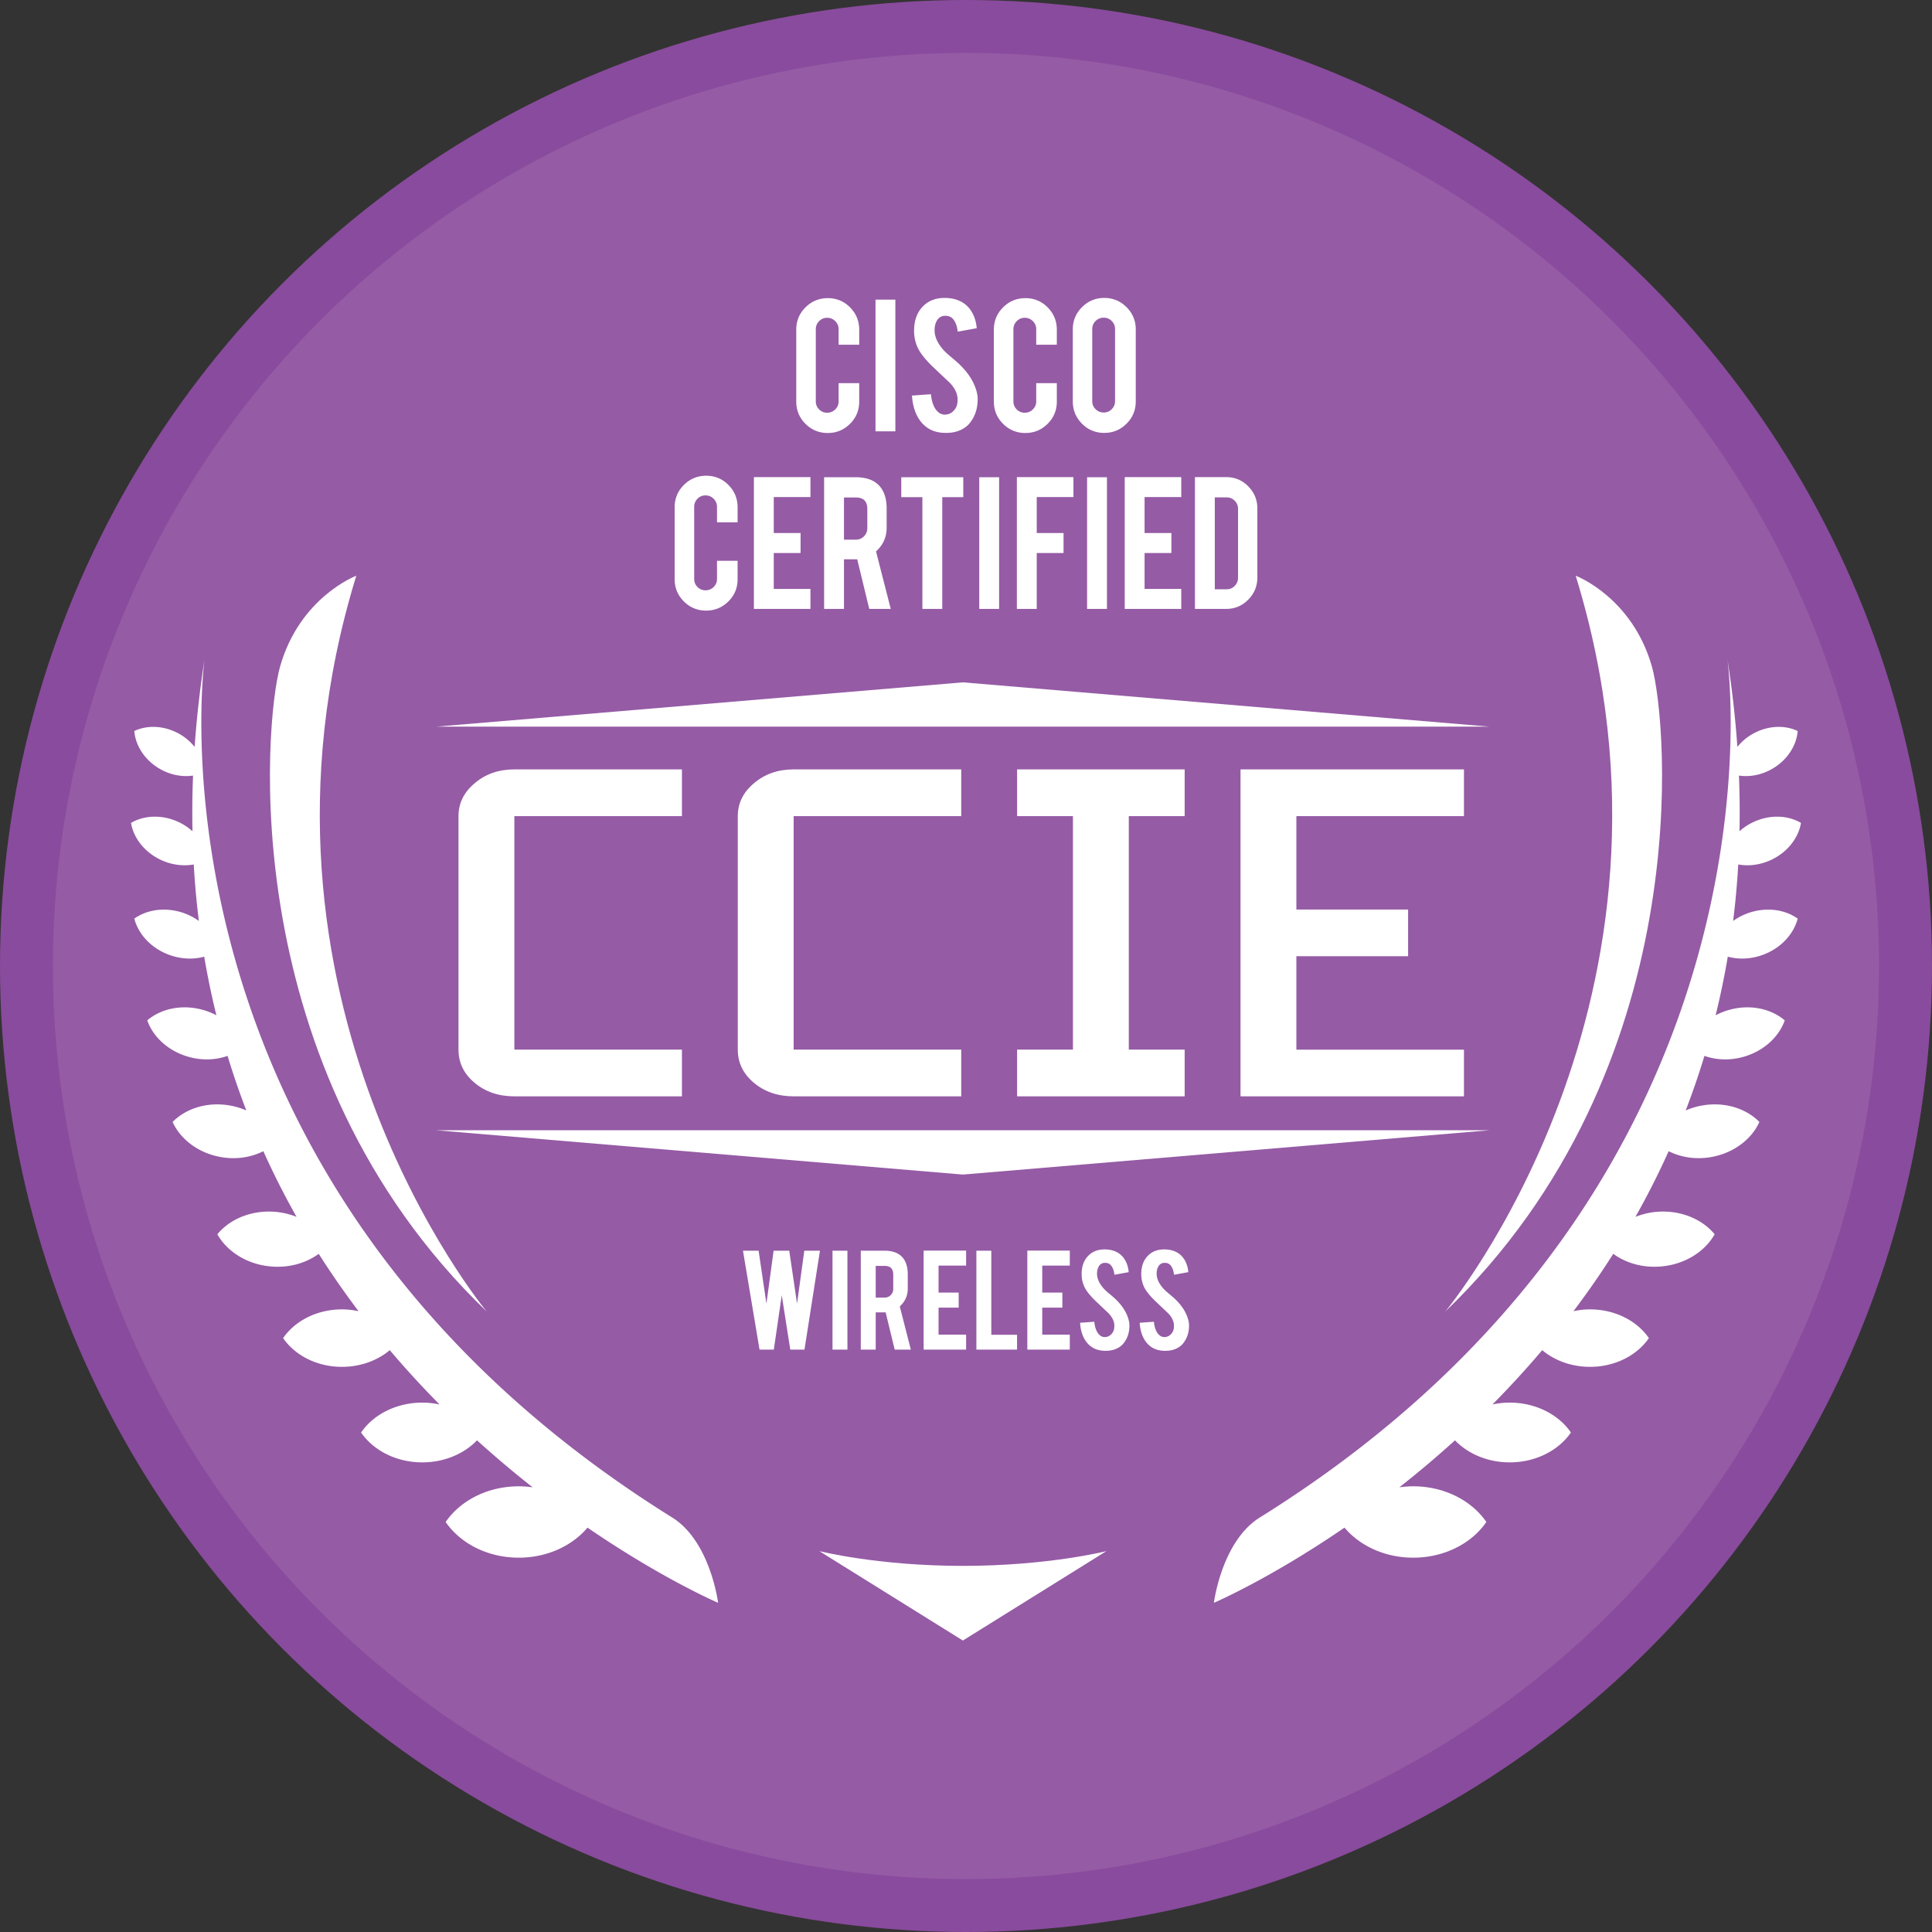
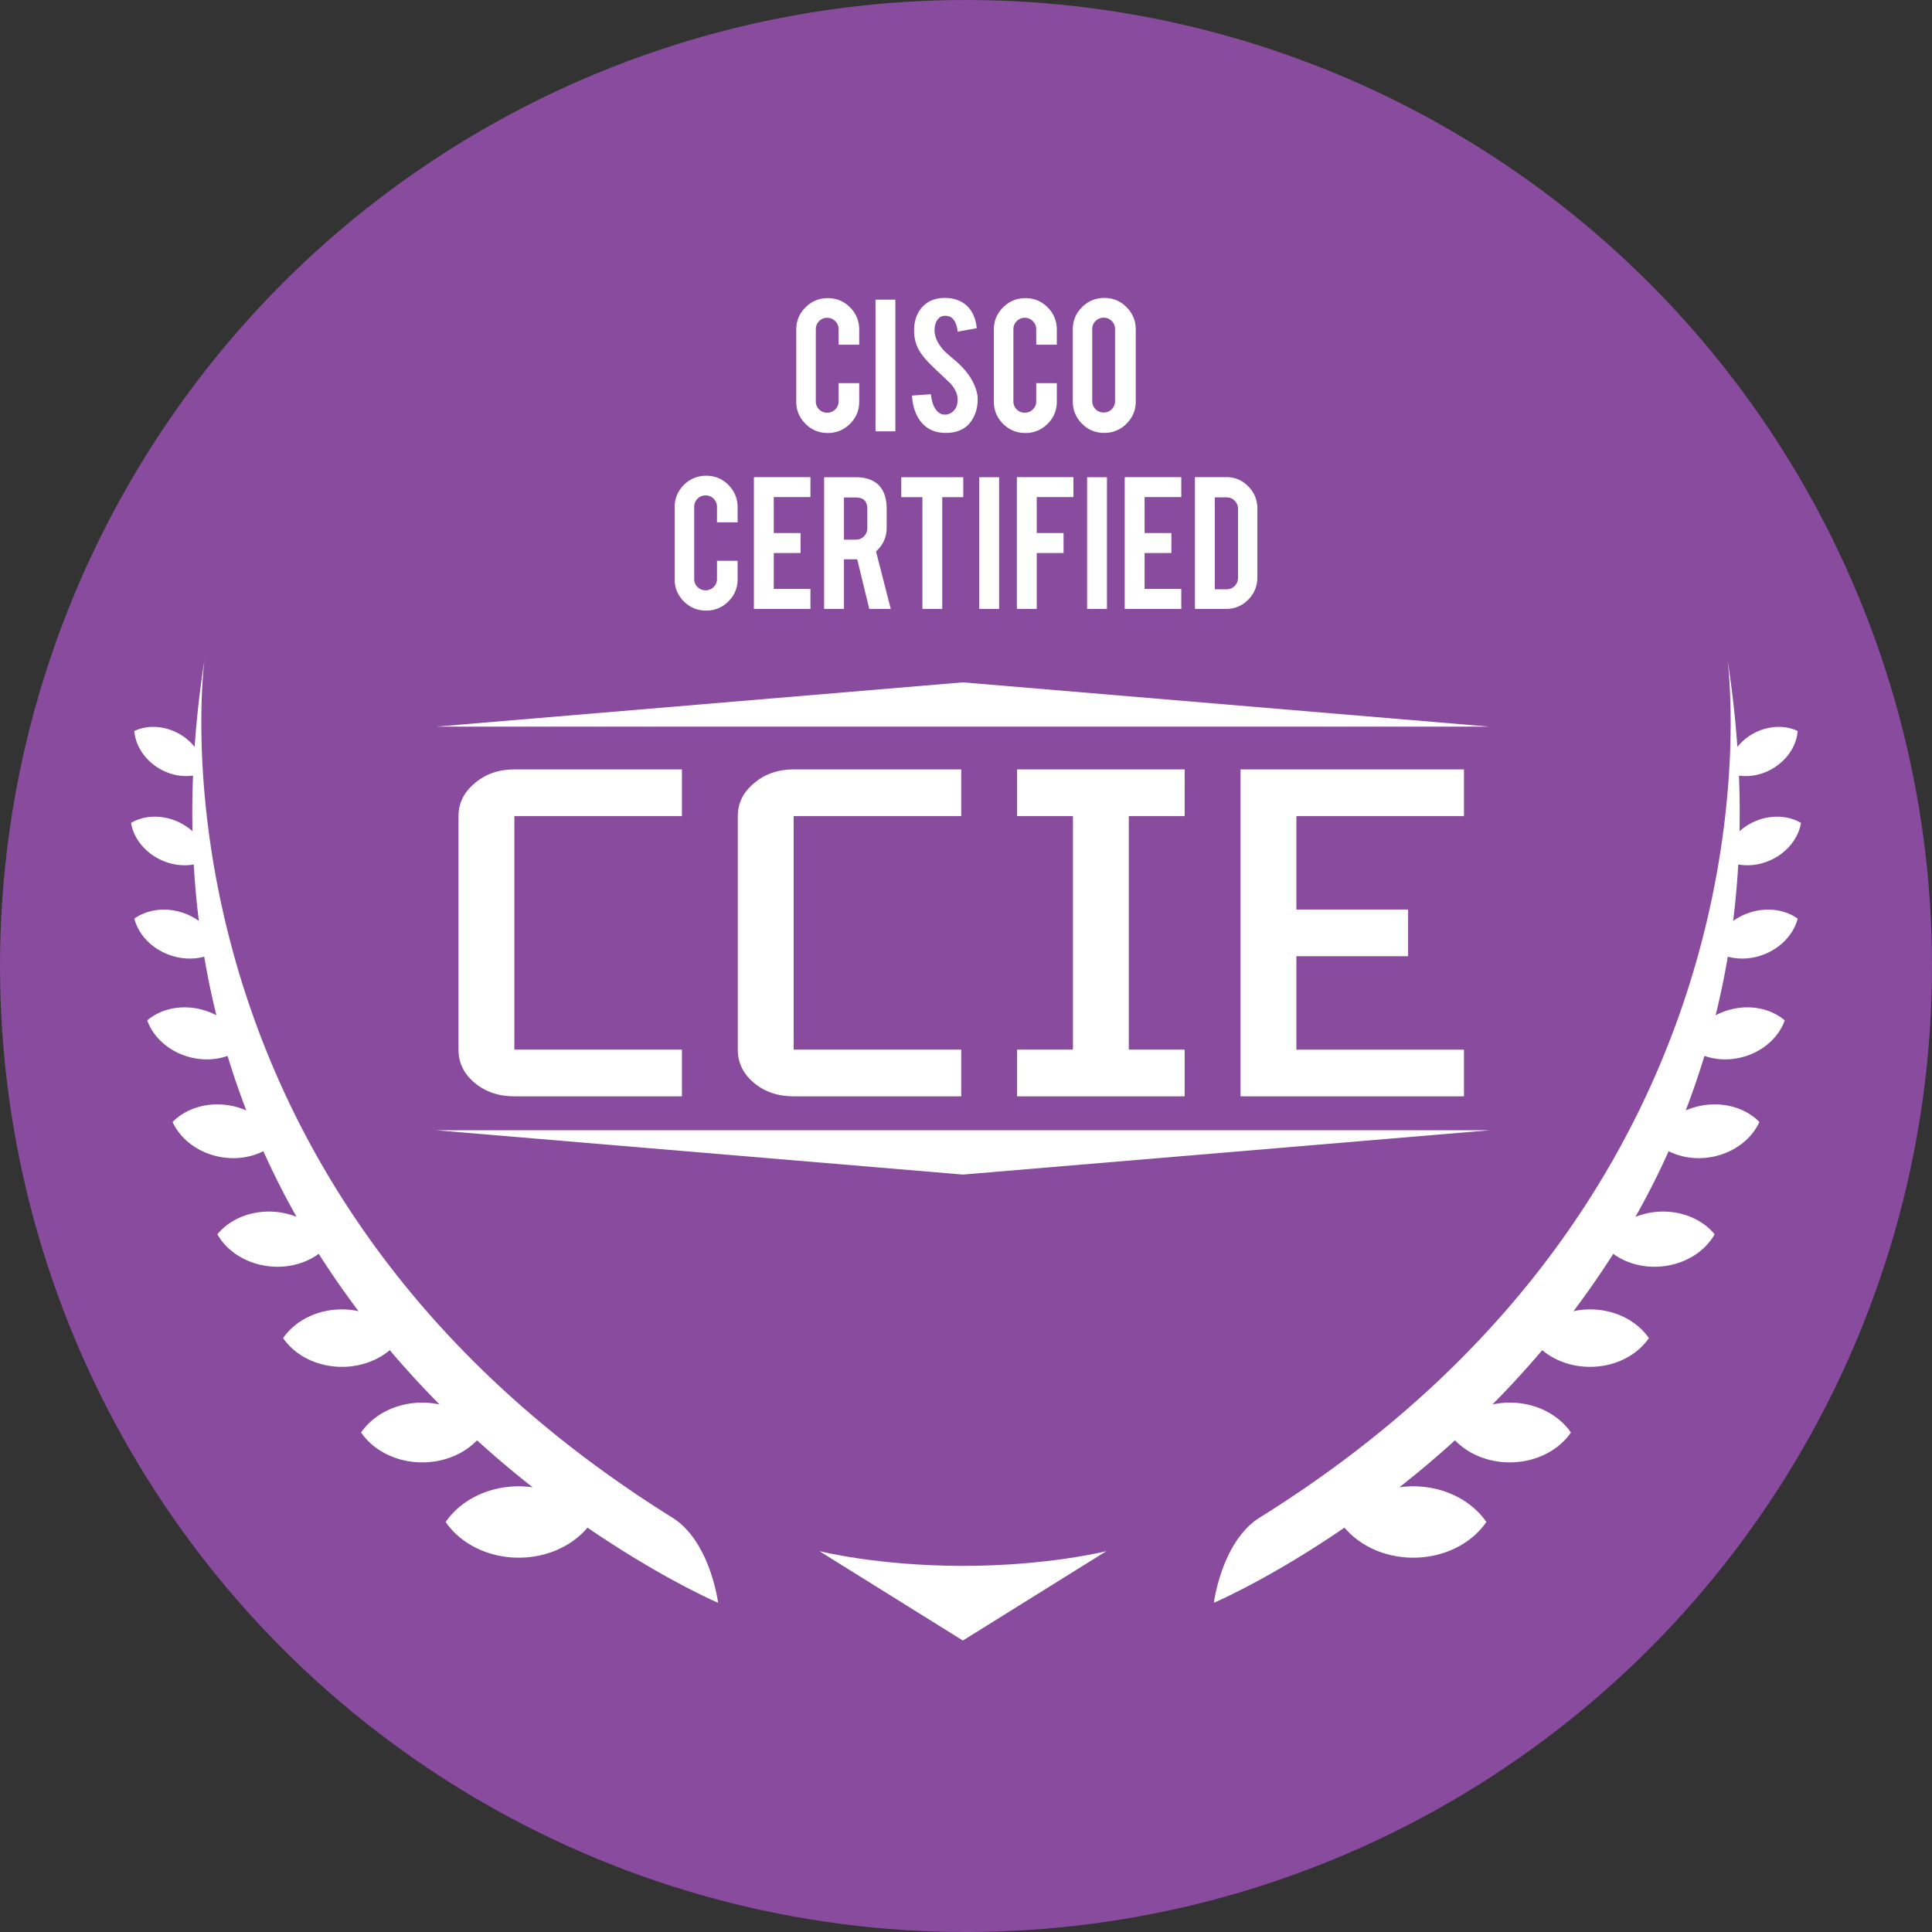
<svg xmlns="http://www.w3.org/2000/svg" width="837.496" height="837.496" viewBox="0 0 837.496 837.496">
  <rect x="0" y="0" width="837.496" height="837.496" fill="#333333" stroke="none" />
  <circle fill="#894B9D" cx="418.748" cy="418.748" r="418.748" />
-   <circle fill="#955BA5" cx="418.748" cy="418.748" r="395.818" />
  <g fill="#FFF">
    <path d="M358.836 187.701c-3.798 0-7.025-1.328-9.683-3.987-2.658-2.658-3.986-5.87-3.986-9.637v-31.166c0-3.797 1.336-7.023 4.009-9.682 2.673-2.658 5.893-3.987 9.66-3.987 3.797 0 7.017 1.338 9.659 4.01 2.643 2.673 3.964 5.893 3.964 9.659v6.516h-8.931v-6.698c0-1.367-.486-2.536-1.458-3.508s-2.142-1.459-3.509-1.459-2.529.487-3.485 1.459c-.957.972-1.436 2.141-1.436 3.508v31.258c0 1.367.478 2.529 1.436 3.485.956.957 2.118 1.436 3.485 1.436s2.537-.478 3.509-1.436c.972-.956 1.458-2.118 1.458-3.485v-7.883h8.931v7.973c0 3.798-1.337 7.017-4.009 9.66-2.673 2.642-5.877 3.964-9.614 3.964zM388.132 186.972h-8.611V129.88h8.611v57.092zM423.807 172.756c.062 3.98-.971 7.382-3.097 10.206-1.397 1.914-3.371 3.266-5.923 4.056-1.367.425-2.962.638-4.784.638-3.371 0-6.167-.836-8.384-2.506-1.853-1.367-3.319-3.228-4.397-5.582-1.079-2.354-1.709-5.05-1.891-8.088l8.201-.592c.365 3.329 1.245 5.741 2.642 7.236 1.032 1.13 2.217 1.665 3.555 1.603 1.883-.06 3.386-.988 4.51-2.782.577-.881.866-2.143.866-3.785 0-2.371-1.078-4.728-3.235-7.069a32890.2 32890.2 0 01-7.654-7.251c-2.856-2.766-4.876-5.245-6.06-7.434-1.275-2.463-1.914-5.138-1.914-8.026 0-5.199 1.747-9.136 5.241-11.811 2.157-1.612 4.83-2.417 8.019-2.417 3.067 0 5.696.683 7.883 2.05 1.7 1.064 3.076 2.551 4.123 4.465 1.05 1.914 1.679 4.116 1.892 6.606l-8.247 1.503c-.244-2.338-.912-4.161-2.005-5.468-.791-.941-1.93-1.413-3.417-1.413-1.58 0-2.78.7-3.6 2.096-.669 1.124-1.003 2.522-1.003 4.192 0 2.613 1.124 5.271 3.372 7.973.85 1.034 2.125 2.248 3.827 3.645 2.006 1.671 3.327 2.84 3.964 3.508 2.126 2.127 3.766 4.223 4.921 6.289.546.972.988 1.868 1.321 2.688.82 2.038 1.245 3.86 1.274 5.47zM444.494 187.701c-3.796 0-7.024-1.328-9.681-3.987-2.659-2.658-3.988-5.87-3.988-9.637v-31.166c0-3.797 1.338-7.023 4.011-9.682 2.671-2.658 5.893-3.987 9.658-3.987 3.799 0 7.018 1.338 9.66 4.01 2.642 2.673 3.965 5.893 3.965 9.659v6.516h-8.931v-6.698c0-1.367-.488-2.536-1.459-3.508-.973-.972-2.142-1.459-3.509-1.459s-2.528.487-3.486 1.459c-.956.972-1.434 2.141-1.434 3.508v31.258c0 1.367.477 2.529 1.434 3.485.958.957 2.119 1.436 3.486 1.436s2.536-.478 3.509-1.436c.971-.956 1.459-2.118 1.459-3.485v-7.883h8.931v7.973c0 3.798-1.338 7.017-4.011 9.66-2.673 2.642-5.876 3.964-9.614 3.964zM478.667 129.151c3.797 0 7.022 1.337 9.681 4.009 2.659 2.673 3.988 5.894 3.988 9.66v31.166c0 3.798-1.338 7.024-4.011 9.682-2.673 2.659-5.893 3.987-9.658 3.987-3.799 0-7.018-1.337-9.66-4.01-2.644-2.672-3.965-5.893-3.965-9.659V142.82c0-3.796 1.338-7.024 4.011-9.683 2.671-2.656 5.876-3.986 9.614-3.986zm4.692 13.487c0-1.367-.479-2.529-1.436-3.486-.956-.956-2.119-1.435-3.486-1.435s-2.536.478-3.509 1.435c-.971.957-1.456 2.119-1.456 3.486v31.257c0 1.367.485 2.53 1.456 3.486.973.956 2.142 1.436 3.509 1.436s2.53-.479 3.486-1.436 1.436-2.119 1.436-3.486v-31.257zM306.119 264.687c-3.798 0-7.025-1.328-9.683-3.987-2.658-2.658-3.986-5.87-3.986-9.637v-31.166c0-3.796 1.336-7.023 4.009-9.682 2.673-2.658 5.893-3.987 9.66-3.987 3.797 0 7.017 1.338 9.659 4.01 2.643 2.673 3.964 5.893 3.964 9.659v6.516h-8.931v-6.698c0-1.367-.486-2.536-1.458-3.508s-2.142-1.459-3.509-1.459-2.529.487-3.485 1.459c-.957.972-1.436 2.141-1.436 3.508v31.258c0 1.367.478 2.529 1.436 3.485.956.957 2.118 1.436 3.485 1.436s2.537-.478 3.509-1.436c.972-.956 1.458-2.118 1.458-3.485v-7.883h8.931v7.973c0 3.798-1.337 7.017-4.009 9.66-2.673 2.641-5.878 3.964-9.614 3.964zM326.804 263.957V206.82h24.514v8.657h-15.903v15.583h11.62v8.658h-11.62v15.583h15.903v8.657h-24.514zM370.818 206.865c4.8 0 8.323 1.322 10.572 3.964 1.974 2.309 2.961 5.529 2.961 9.66v8.292c0 4.04-1.534 7.458-4.602 10.253l6.378 24.923h-9.313l-5.221-21.506H365.852v21.506h-8.611v-57.092h13.577zm5.149 13.761c0-3.31-1.64-4.966-4.921-4.966h-5.195v18.271h5.195c1.367 0 2.529-.486 3.486-1.458.956-.972 1.435-2.142 1.435-3.509v-8.338zM399.842 215.523h-9.158v-8.658h26.883v8.658h-9.113v48.435h-8.612v-48.435zM433.103 263.957h-8.612v-57.092h8.612v57.092zM449.414 263.957h-8.612V206.82h24.515v8.657h-15.903v15.583h11.619v8.658h-11.619v24.239zM479.85 263.957h-8.612v-57.092h8.612v57.092zM487.55 263.957V206.82h24.515v8.657h-15.903v15.583h11.619v8.658h-11.619v15.583h15.903v8.657H487.55zM545.051 250.288c0 3.766-1.321 6.987-3.963 9.659-2.642 2.673-5.832 4.01-9.568 4.01h-13.534V206.82h13.534c3.765 0 6.964 1.337 9.591 4.009 2.628 2.673 3.94 5.878 3.94 9.614v29.845zm-18.453 5.149h5.195c1.367 0 2.521-.494 3.463-1.482.942-.987 1.413-2.148 1.413-3.485v-29.89c0-1.367-.479-2.536-1.436-3.508s-2.105-1.459-3.44-1.459h-5.195v39.824z" />
  </g>
  <g fill="#FFF">
    <path d="M222.966 475.252c-6.81 0-12.55-1.95-17.214-5.853-4.667-3.899-6.999-8.699-6.999-14.394V353.772c0-5.587 2.332-10.333 6.999-14.236 4.664-4.006 10.405-6.01 17.214-6.01h72.643v20.246h-72.643v101.232h72.643v20.247h-72.643zM344.037 475.252c-6.81 0-12.55-1.95-17.214-5.853-4.667-3.899-6.999-8.699-6.999-14.394V353.772c0-5.587 2.332-10.333 6.999-14.236 4.664-4.006 10.405-6.01 17.214-6.01h72.643v20.246h-72.643v101.232h72.643v20.247h-72.643zM440.894 475.252v-20.247h24.215V353.772h-24.215v-20.246h72.644v20.246h-24.215v101.232h24.215v20.247h-72.644zM537.75 475.252V333.526h96.859v20.246h-72.644v40.494h48.429v20.246h-48.429v40.493h72.644v20.247H537.75z" />
  </g>
  <g fill="#FFF">
-     <path d="M348.65 542.151h6.791l-6.71 42.891h-6.161l-3.689-23.598-3.443 23.598h-6.19l-7.181-42.891h6.777l3.389 22.969 3.115-22.969h6.777l3.386 22.95 3.139-22.95zM367.351 585.042h-6.469v-42.891h6.469v42.891zM383.338 542.151c3.605 0 6.252.992 7.941 2.978 1.484 1.736 2.225 4.155 2.225 7.258v6.23c0 3.034-1.153 5.603-3.458 7.701l4.791 18.724h-6.996l-3.923-16.157H379.605v16.157h-6.469v-42.891h10.202zm3.867 10.337c0-2.486-1.233-3.73-3.696-3.73h-3.903v13.725h3.903a3.535 3.535 0 002.618-1.096 3.62 3.62 0 001.078-2.636v-6.263zM400.383 585.042v-42.924h18.416v6.503h-11.947v11.706h8.729v6.503h-8.729v11.708h11.947v6.503h-18.416zM440.878 585.042H423.25v-42.891h6.47v36.456h11.158v6.435zM445.327 585.042v-42.924h18.416v6.503h-11.946v11.706h8.729v6.503h-8.729v11.708h11.946v6.503h-18.416zM489.586 574.363c.046 2.988-.729 5.545-2.327 7.666-1.05 1.438-2.534 2.455-4.451 3.046-1.025.321-2.223.479-3.592.479-2.534 0-4.634-.627-6.299-1.882-1.392-1.027-2.494-2.425-3.303-4.194-.811-1.767-1.284-3.792-1.421-6.074l6.161-.446c.273 2.5.936 4.313 1.986 5.436.775.848 1.665 1.25 2.669 1.204 1.415-.046 2.544-.742 3.388-2.09.433-.663.65-1.611.65-2.844 0-1.782-.808-3.551-2.43-5.309a10065.23 10065.23 0 00-5.751-5.449c-2.144-2.077-3.663-3.94-4.553-5.584-.958-1.85-1.438-3.859-1.438-6.03 0-3.905 1.313-6.864 3.938-8.872 1.619-1.211 3.628-1.817 6.024-1.817 2.305 0 4.278.515 5.922 1.54 1.277.8 2.311 1.917 3.098 3.355.786 1.438 1.261 3.094 1.419 4.963l-6.195 1.129c-.183-1.757-.686-3.126-1.507-4.107-.594-.706-1.45-1.061-2.567-1.061-1.188 0-2.088.525-2.705 1.575-.502.844-.752 1.894-.752 3.148 0 1.963.844 3.959 2.532 5.991.64.775 1.598 1.688 2.876 2.738 1.507 1.254 2.5 2.134 2.98 2.636 1.596 1.598 2.828 3.171 3.697 4.724.41.731.742 1.404.992 2.019.618 1.53.937 2.899.959 4.11zM515.431 574.363c.046 2.988-.729 5.545-2.328 7.666-1.05 1.438-2.534 2.455-4.451 3.046-1.025.321-2.223.479-3.592.479-2.534 0-4.634-.627-6.299-1.882-1.392-1.027-2.494-2.425-3.303-4.194-.811-1.767-1.284-3.792-1.421-6.074l6.161-.446c.273 2.5.936 4.313 1.986 5.436.775.848 1.665 1.25 2.669 1.204 1.415-.046 2.544-.742 3.388-2.09.433-.663.65-1.611.65-2.844 0-1.782-.808-3.551-2.43-5.309a10065.23 10065.23 0 00-5.751-5.449c-2.144-2.077-3.663-3.94-4.553-5.584-.958-1.85-1.438-3.859-1.438-6.03 0-3.905 1.313-6.864 3.938-8.872 1.619-1.211 3.628-1.817 6.024-1.817 2.305 0 4.278.515 5.922 1.54 1.277.8 2.311 1.917 3.098 3.355.786 1.438 1.261 3.094 1.419 4.963l-6.195 1.129c-.183-1.757-.686-3.126-1.507-4.107-.594-.706-1.45-1.061-2.567-1.061-1.188 0-2.088.525-2.705 1.575-.502.844-.752 1.894-.752 3.148 0 1.963.844 3.959 2.532 5.991.64.775 1.598 1.688 2.876 2.738 1.507 1.254 2.5 2.134 2.98 2.636 1.596 1.598 2.828 3.171 3.696 4.724.411.731.742 1.404.992 2.019.619 1.53.938 2.899.961 4.11z" />
-   </g>
+     </g>
  <g fill="#FFF">
-     <path d="M716.109 289.031c-8.535-30.228-33.072-39.474-33.072-39.474 56.543 183.499-56.543 318.989-56.543 318.989 109.886-105.618 96.283-255.901 89.615-279.515z" />
    <path d="M757.526 395.914a26.303 26.303 0 00-6.234 3.297 369.737 369.737 0 002.219-24.477c4.477.808 9.466.25 14.201-1.957 7.192-3.354 11.915-9.582 12.991-16.055-5.65-3.335-13.457-3.721-20.649-.368a24.812 24.812 0 00-6.002 3.976c.161-7.885.09-15.922-.239-24.122 4.611.668 9.73-.219 14.408-2.92 6.581-3.8 10.567-10.136 11.053-16.4-5.668-2.711-13.148-2.427-19.729 1.373-2.575 1.487-4.695 3.39-6.416 5.499a444.423 444.423 0 00-4.302-37.93s31.294 226.173-202.702 371.976c-16.575 10.328-19.915 36.984-19.915 36.984s24.095-10.292 56.609-32.587c6.636 7.873 17.492 13.028 29.806 13.028 13.55 0 25.352-6.231 31.688-15.469-6.336-9.238-18.139-15.469-31.688-15.469-2.057 0-4.068.16-6.031.436a444.066 444.066 0 0024.116-20.366c5.617 5.823 14.147 9.557 23.734 9.557 11.343 0 21.223-5.216 26.527-12.95-5.304-7.734-15.185-12.95-26.527-12.95-2.59 0-5.097.284-7.497.796a408.596 408.596 0 0021.584-23.539c5.322 4.462 12.631 7.232 20.724 7.232 10.909 0 20.412-5.016 25.513-12.455-5.101-7.438-14.604-12.455-25.513-12.455-2.484 0-4.882.291-7.185.781a373.562 373.562 0 0017.262-24.861c5.478 4.006 12.834 6.168 20.739 5.476 10.366-.907 18.978-6.464 23.207-13.955-5.466-6.644-14.912-10.62-25.278-9.714-3.222.282-6.245 1.058-9.049 2.156a351.41 351.41 0 0014.391-28.454c5.268 2.651 11.718 3.724 18.419 2.542 9.787-1.726 17.519-7.73 20.919-15.21-5.753-5.866-15.072-8.864-24.859-7.138a31.422 31.422 0 00-7.095 2.14 343.693 343.693 0 008.125-23.648c4.946 1.752 10.718 2.071 16.525.515 8.998-2.411 15.727-8.649 18.29-15.911-5.851-5.008-14.798-7.045-23.796-4.634a29.444 29.444 0 00-6.174 2.427 350.422 350.422 0 005.277-25.401c4.637 1.252 9.934 1.118 15.116-.768 7.896-2.874 13.453-9.008 15.185-15.736-5.652-4.038-13.852-5.166-21.748-2.292z" />
  </g>
  <g fill="#FFF">
-     <path d="M121.386 289.031c8.535-30.228 33.072-39.474 33.072-39.474-56.543 183.499 56.543 318.989 56.543 318.989-109.885-105.618-96.282-255.901-89.615-279.515z" />
    <path d="M79.97 395.914a26.303 26.303 0 016.234 3.297 369.737 369.737 0 01-2.219-24.477c-4.477.808-9.466.25-14.201-1.957-7.192-3.354-11.915-9.582-12.991-16.055 5.65-3.335 13.457-3.721 20.649-.368a24.812 24.812 0 016.002 3.976c-.161-7.885-.09-15.922.239-24.122-4.611.668-9.73-.219-14.408-2.92-6.581-3.8-10.567-10.136-11.053-16.4 5.668-2.711 13.148-2.427 19.729 1.373 2.575 1.487 4.695 3.39 6.416 5.499a444.423 444.423 0 014.302-37.93S57.375 512.003 291.371 657.806c16.575 10.328 19.915 36.984 19.915 36.984s-24.095-10.292-56.609-32.587c-6.636 7.873-17.492 13.028-29.806 13.028-13.55 0-25.352-6.231-31.688-15.469 6.336-9.238 18.139-15.469 31.688-15.469 2.057 0 4.068.16 6.031.436a444.066 444.066 0 01-24.116-20.366c-5.617 5.823-14.147 9.557-23.734 9.557-11.343 0-21.223-5.216-26.527-12.95 5.304-7.734 15.185-12.95 26.527-12.95 2.59 0 5.097.284 7.497.796a408.596 408.596 0 01-21.584-23.539c-5.322 4.462-12.631 7.232-20.724 7.232-10.909 0-20.412-5.016-25.513-12.455 5.101-7.438 14.604-12.455 25.513-12.455 2.485 0 4.882.291 7.186.781a373.562 373.562 0 01-17.262-24.861c-5.478 4.006-12.834 6.168-20.739 5.476-10.366-.907-18.978-6.464-23.207-13.955 5.466-6.644 14.912-10.62 25.278-9.714 3.222.282 6.245 1.058 9.049 2.156a351.41 351.41 0 01-14.391-28.454c-5.268 2.651-11.718 3.724-18.419 2.542-9.787-1.726-17.519-7.73-20.919-15.21 5.753-5.866 15.072-8.864 24.859-7.138a31.422 31.422 0 017.095 2.14 343.693 343.693 0 01-8.125-23.648c-4.946 1.752-10.718 2.071-16.525.515-8.998-2.411-15.727-8.649-18.29-15.911 5.851-5.008 14.798-7.045 23.796-4.634a29.444 29.444 0 016.174 2.427 350.422 350.422 0 01-5.277-25.401c-4.637 1.252-9.934 1.118-15.116-.768-7.896-2.874-13.453-9.008-15.185-15.736 5.651-4.038 13.851-5.166 21.747-2.292z" />
  </g>
  <path fill="#FFF" d="M417.39 678.788c-36.984 0-62.233-6.401-62.233-6.401l62.233 38.762 62.233-38.762c.001 0-25.248 6.401-62.233 6.401zM417.39 295.788l-228.306 19.203h456.613zM417.39 509.158l-228.306-19.203h456.613z" />
</svg>